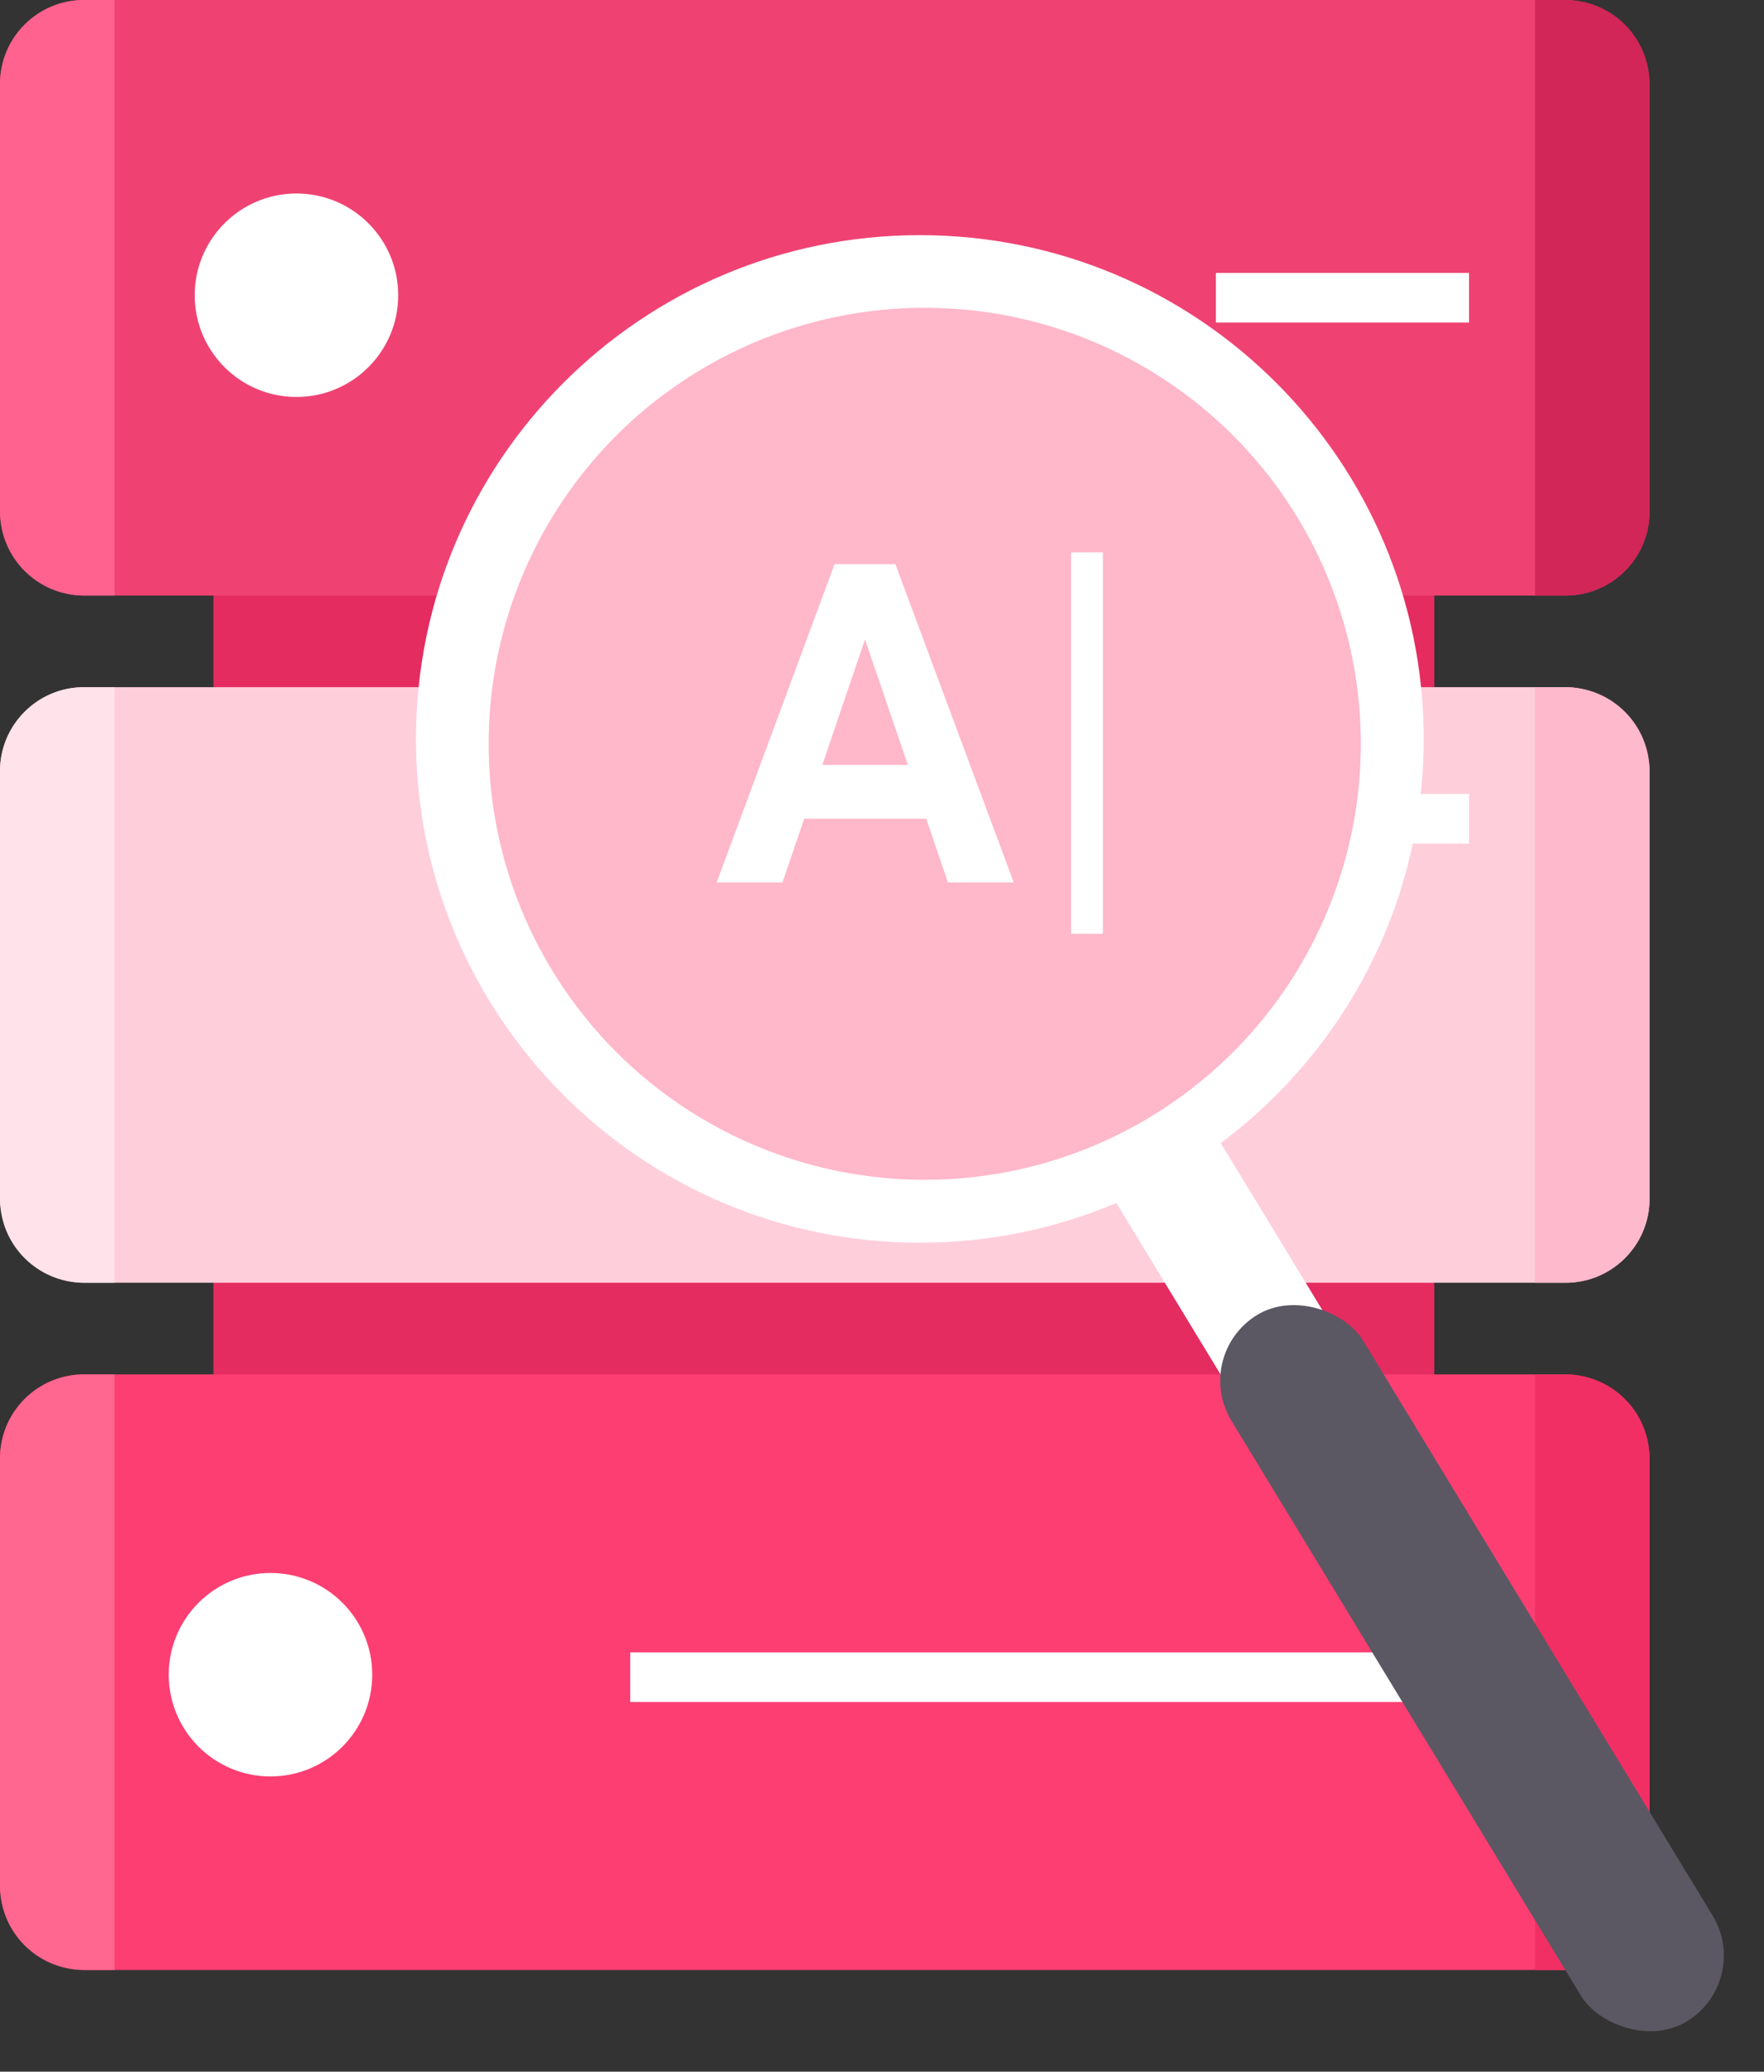
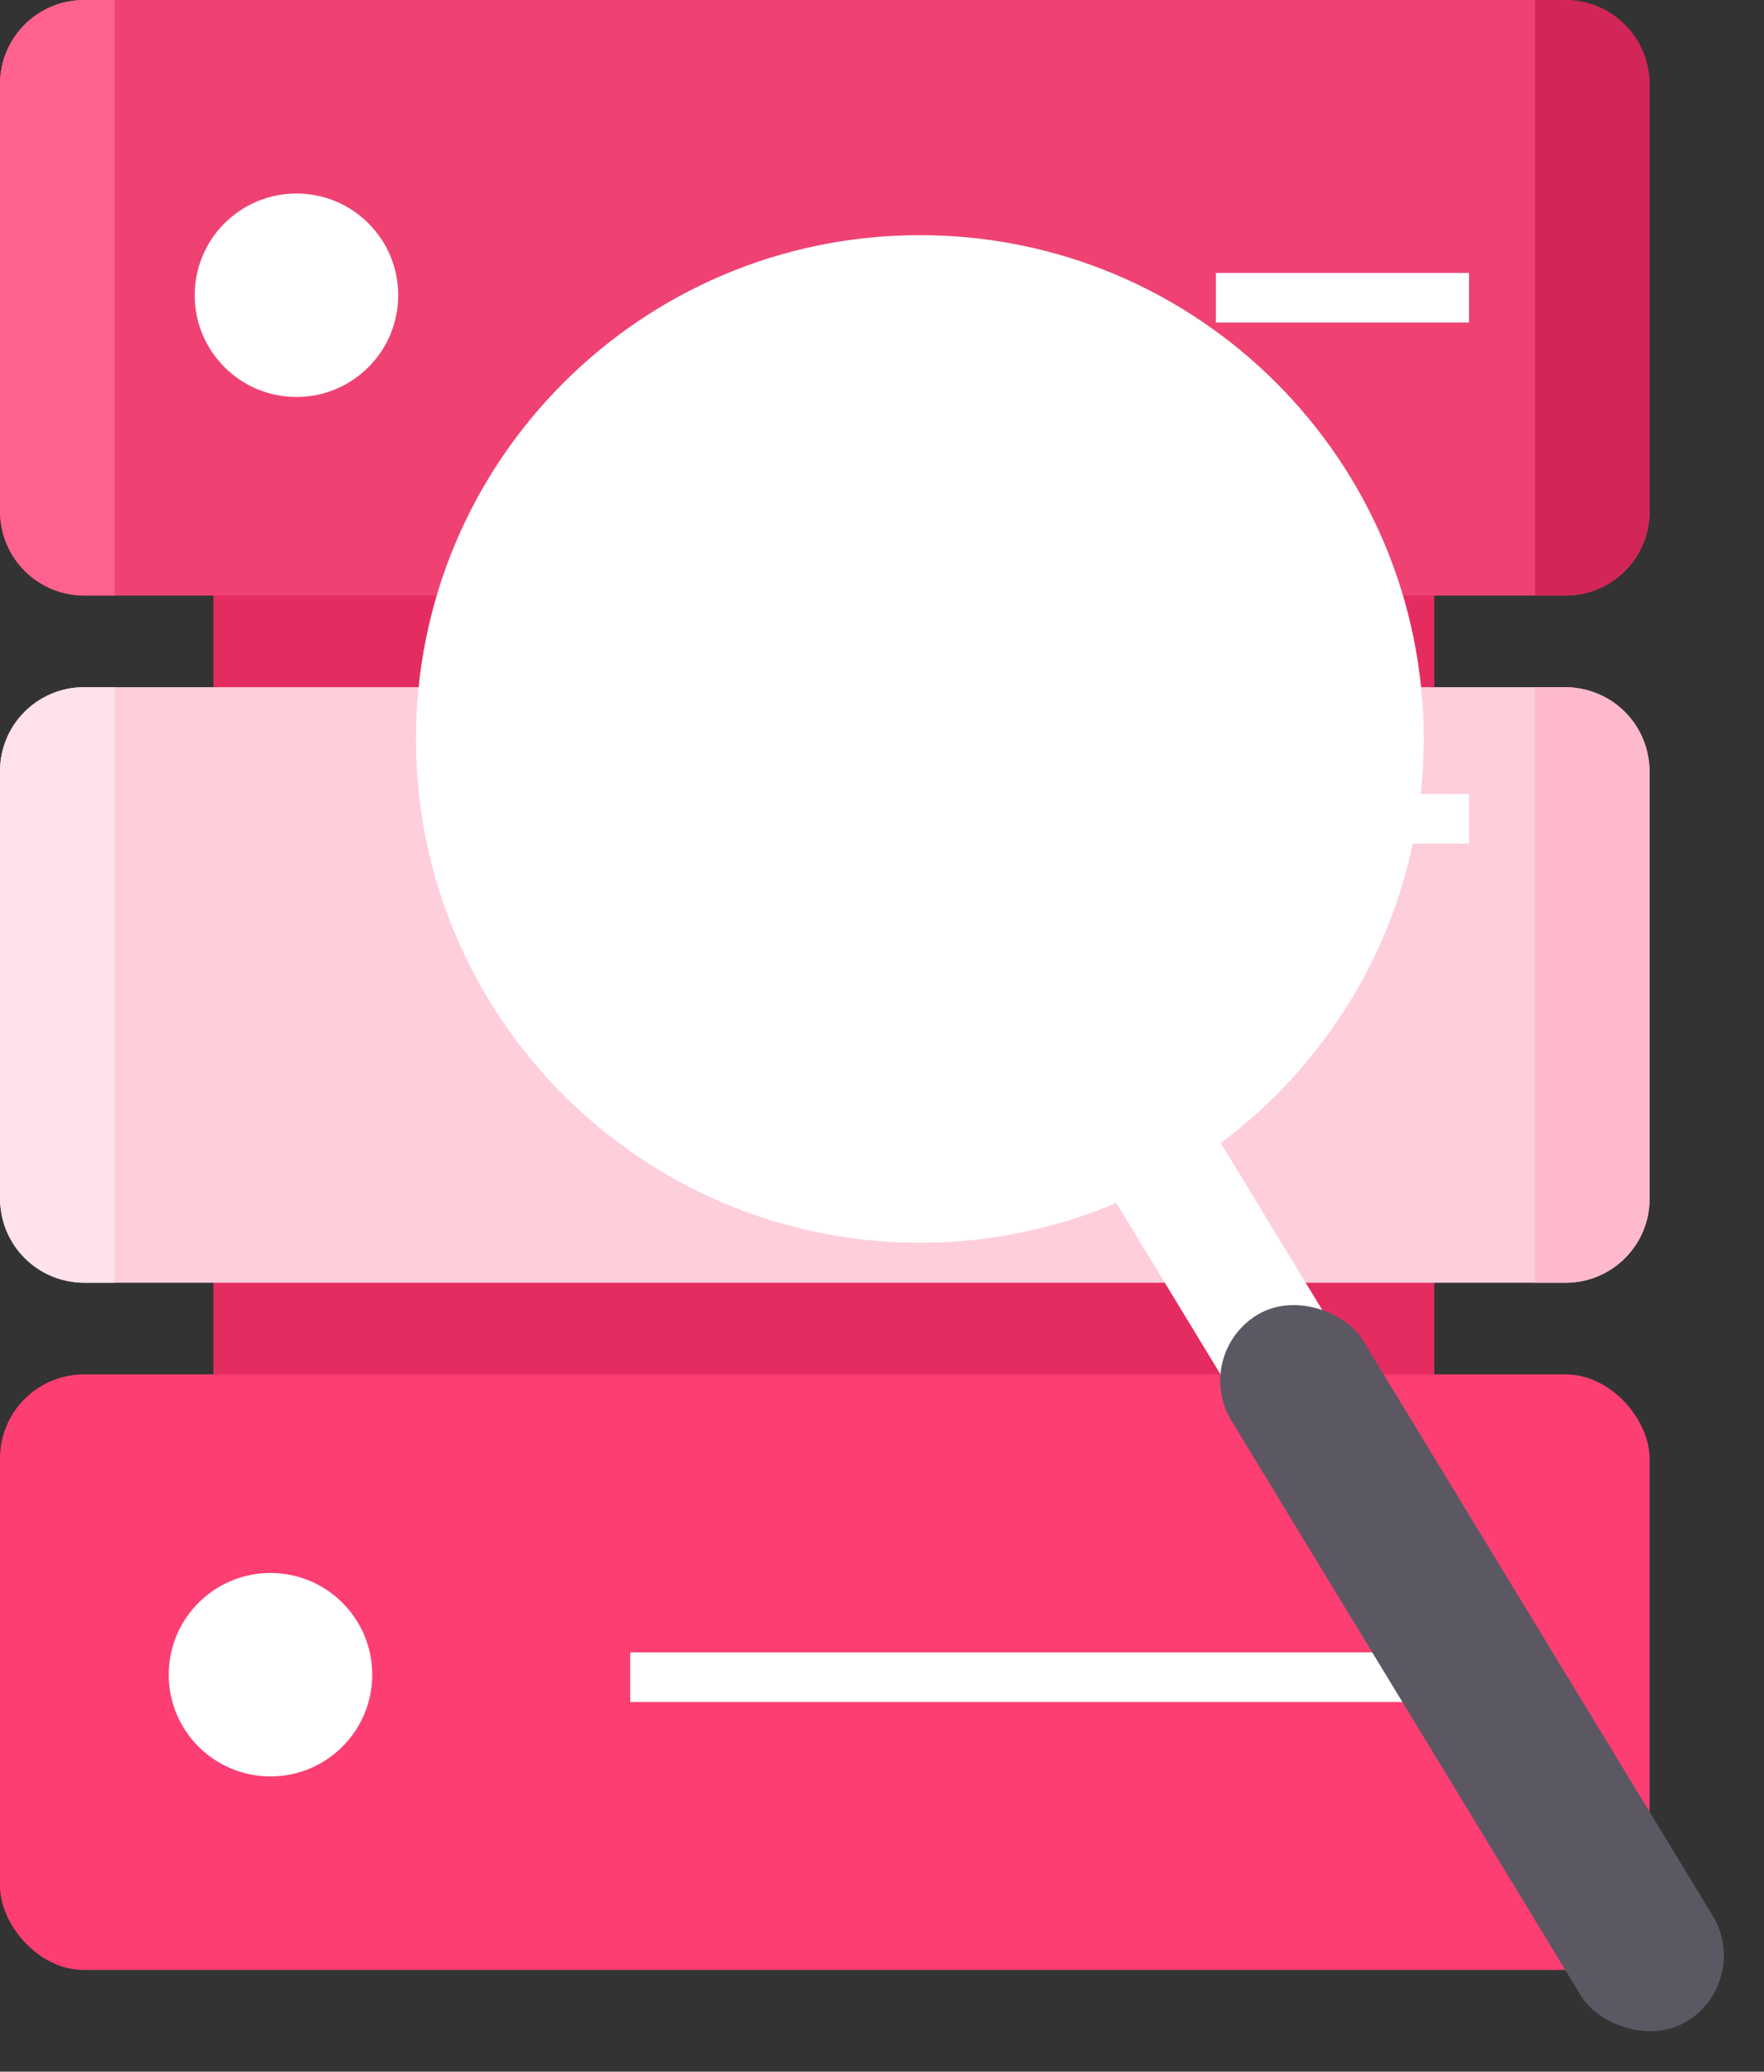
<svg xmlns="http://www.w3.org/2000/svg" width="63" height="74" viewBox="0 0 63 74" fill="none">
  <rect x="0" y="0" width="63" height="74" fill="#333333" stroke="none" />
  <rect x="7.622" y="13.294" width="43.603" height="48.212" fill="#E42C60" />
  <rect width="58.913" height="21.274" rx="3" fill="#EF4273" />
  <circle cx="10.588" cy="10.546" r="3.634" fill="white" />
  <rect x="43.425" y="9.749" width="9.04" height="1.772" fill="white" />
  <rect y="49.094" width="58.913" height="21.274" rx="3" fill="#FD3E72" />
  <circle cx="9.66" cy="59.821" r="3.634" fill="white" />
  <rect x="22.509" y="59.024" width="29.955" height="1.772" fill="white" />
  <rect y="24.546" width="58.913" height="21.274" rx="3" fill="#FFCEDB" />
  <rect x="48.922" y="28.36" width="3.545" height="1.772" fill="white" />
  <rect x="42.01" y="28.36" width="3.545" height="1.772" fill="white" />
  <rect x="35.1" y="28.36" width="3.545" height="1.772" fill="white" />
  <rect x="28.185" y="28.361" width="3.545" height="1.772" fill="white" />
  <path d="M0 3C0 1.343 1.343 0 3 0H4.091V21.274H3C1.343 21.274 0 19.931 0 18.274V3Z" fill="#FF628E" />
  <path d="M58.913 3C58.913 1.343 57.57 0 55.913 0H54.822V21.274H55.913C57.57 21.274 58.913 19.931 58.913 18.274V3Z" fill="#D12657" />
  <path d="M58.913 27.547C58.913 25.89 57.57 24.547 55.913 24.547H54.822V45.821H55.913C57.57 45.821 58.913 44.477 58.913 42.821V27.547Z" fill="#FFB9CC" />
-   <path d="M58.913 52.094C58.913 50.437 57.57 49.094 55.913 49.094H54.822V70.368H55.913C57.57 70.368 58.913 69.025 58.913 67.368V52.094Z" fill="#F12F64" />
  <path d="M0 27.547C0 25.89 1.343 24.547 3 24.547H4.091V45.821H3C1.343 45.821 0 44.477 0 42.821V27.547Z" fill="#FFE2EA" />
-   <path d="M0 52.094C0 50.437 1.343 49.094 3 49.094H4.091V70.368H3C1.343 70.368 0 69.025 0 67.368V52.094Z" fill="#FF6690" />
  <rect x="38.745" y="41.121" width="4.299" height="29.413" transform="rotate(-31.291 38.745 41.121)" fill="white" />
  <rect x="42.55" y="48.397" width="5.505" height="29.535" rx="2.752" transform="rotate(-31.291 42.55 48.397)" fill="#5B5863" />
  <path d="M50.847 26.395C50.847 36.333 42.79 44.39 32.852 44.39C22.913 44.39 14.857 36.333 14.857 26.395C14.857 16.456 22.913 8.4 32.852 8.4C42.79 8.4 50.847 16.456 50.847 26.395Z" fill="white" />
-   <circle cx="33.026" cy="26.569" r="15.574" fill="#FFB7CA" />
-   <path d="M33.853 31.52H36.205L31.978 20.152H29.806L25.596 31.52H27.947L28.721 29.246H33.08L33.853 31.52ZM29.369 27.324L30.884 22.863H30.9L32.424 27.324H29.369ZM38.252 33.355H39.392V19.73H38.252V33.355Z" fill="white" />
</svg>